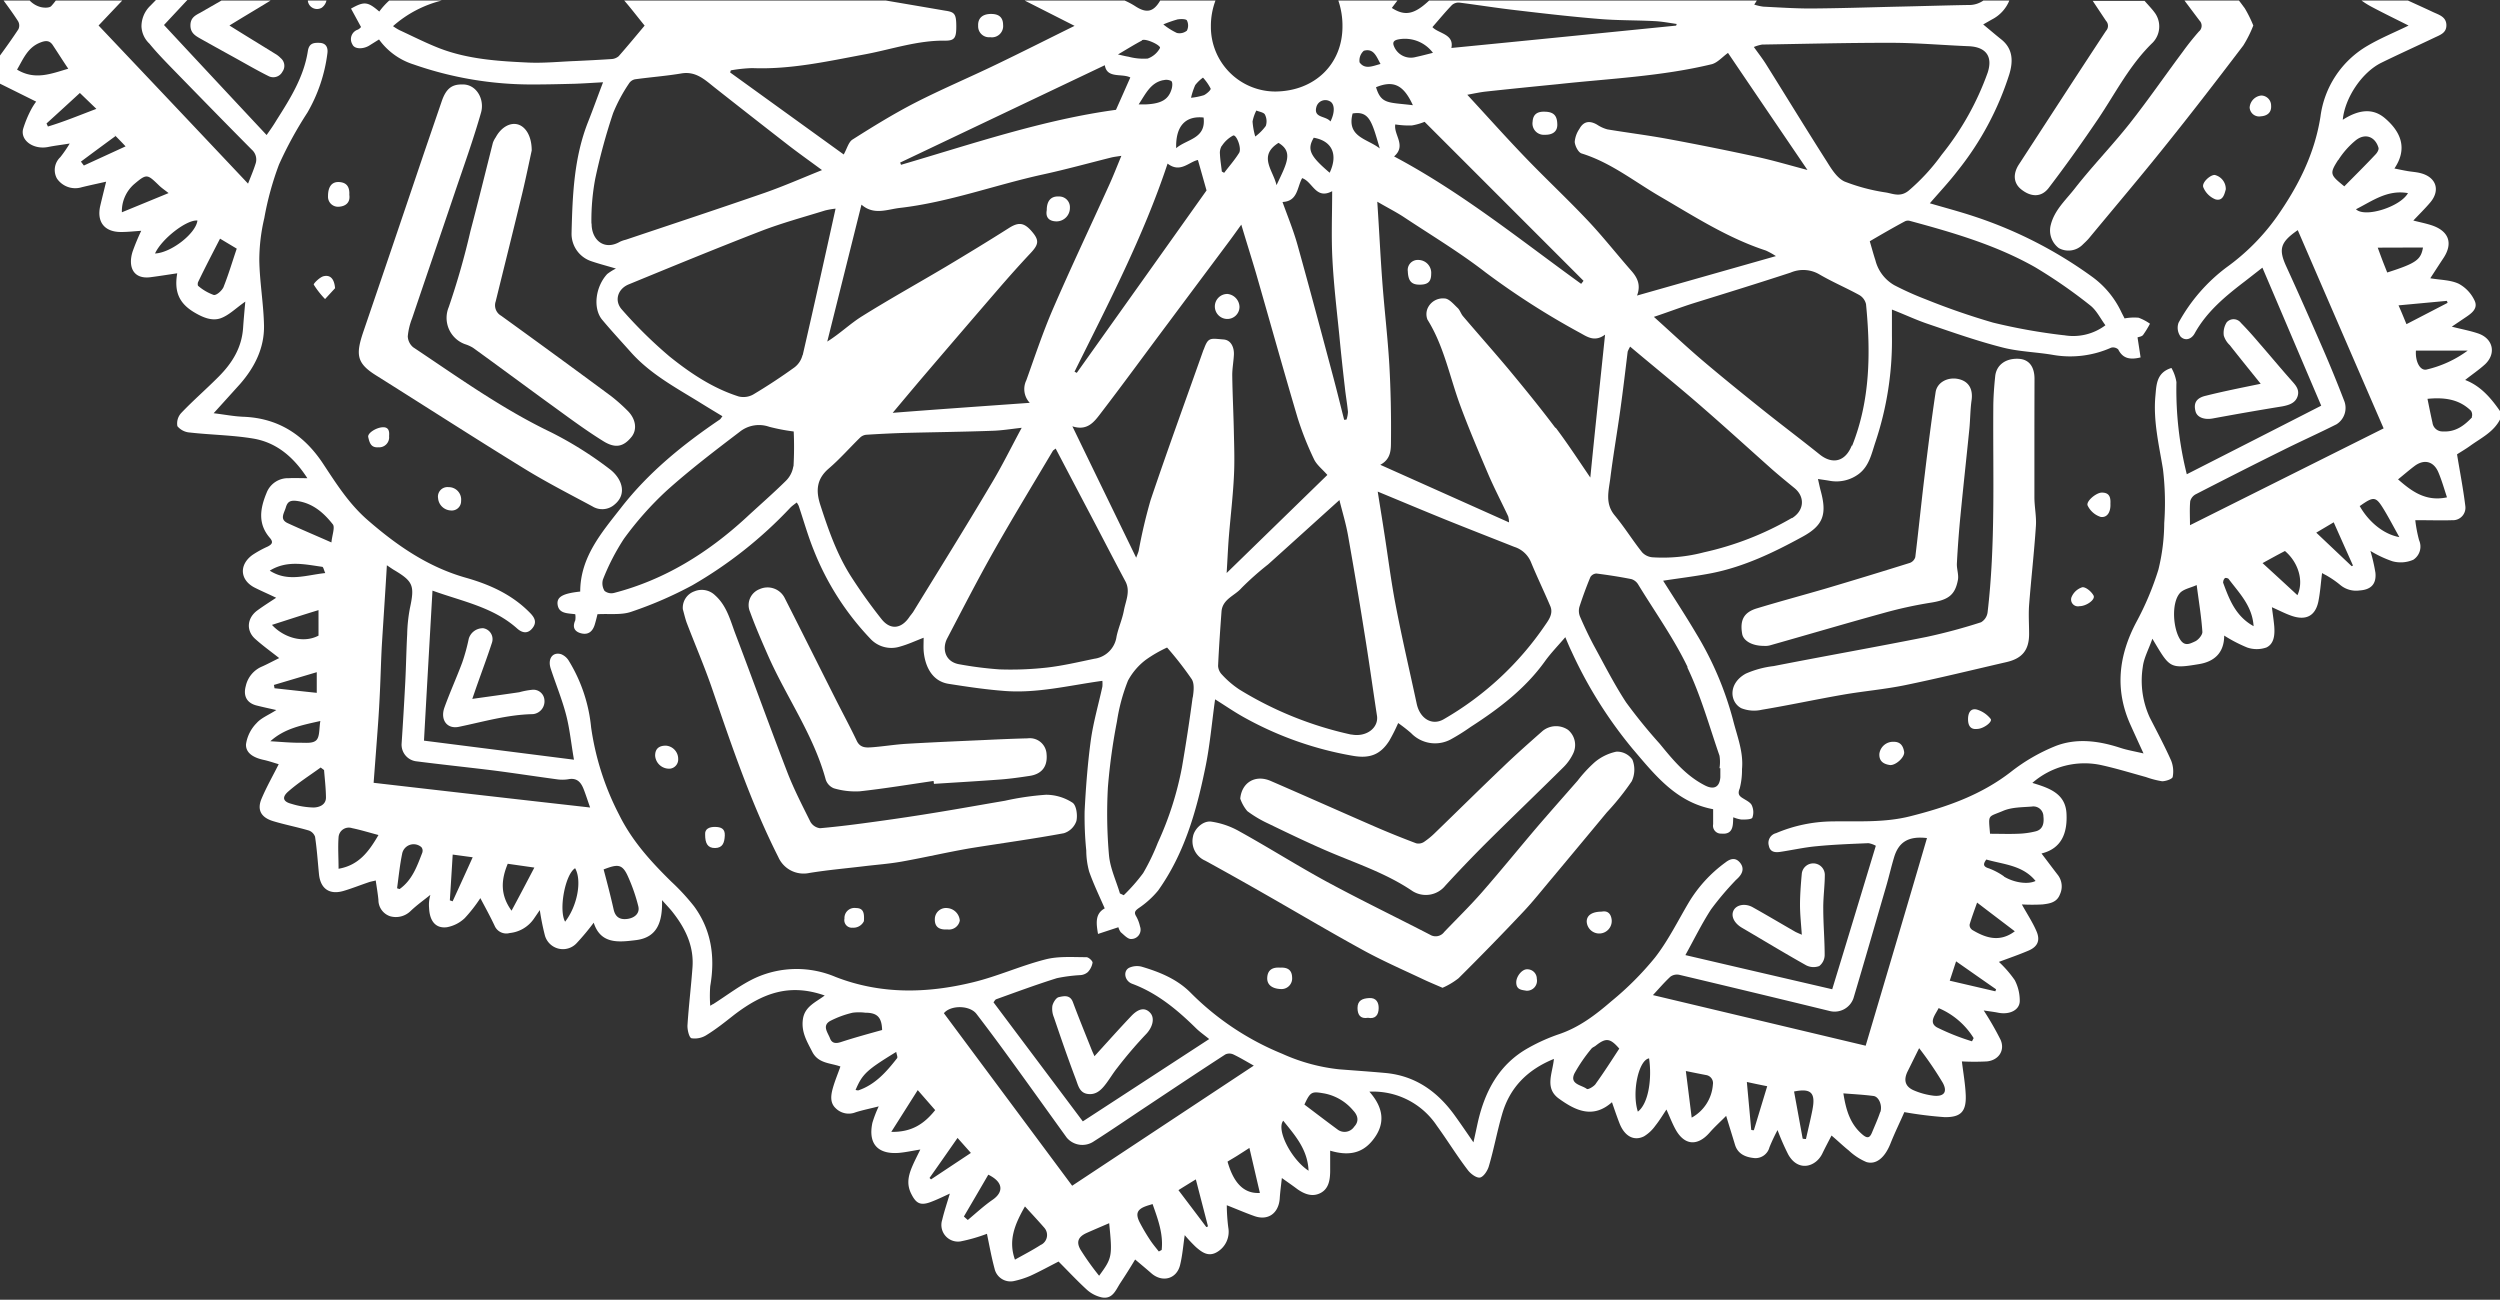
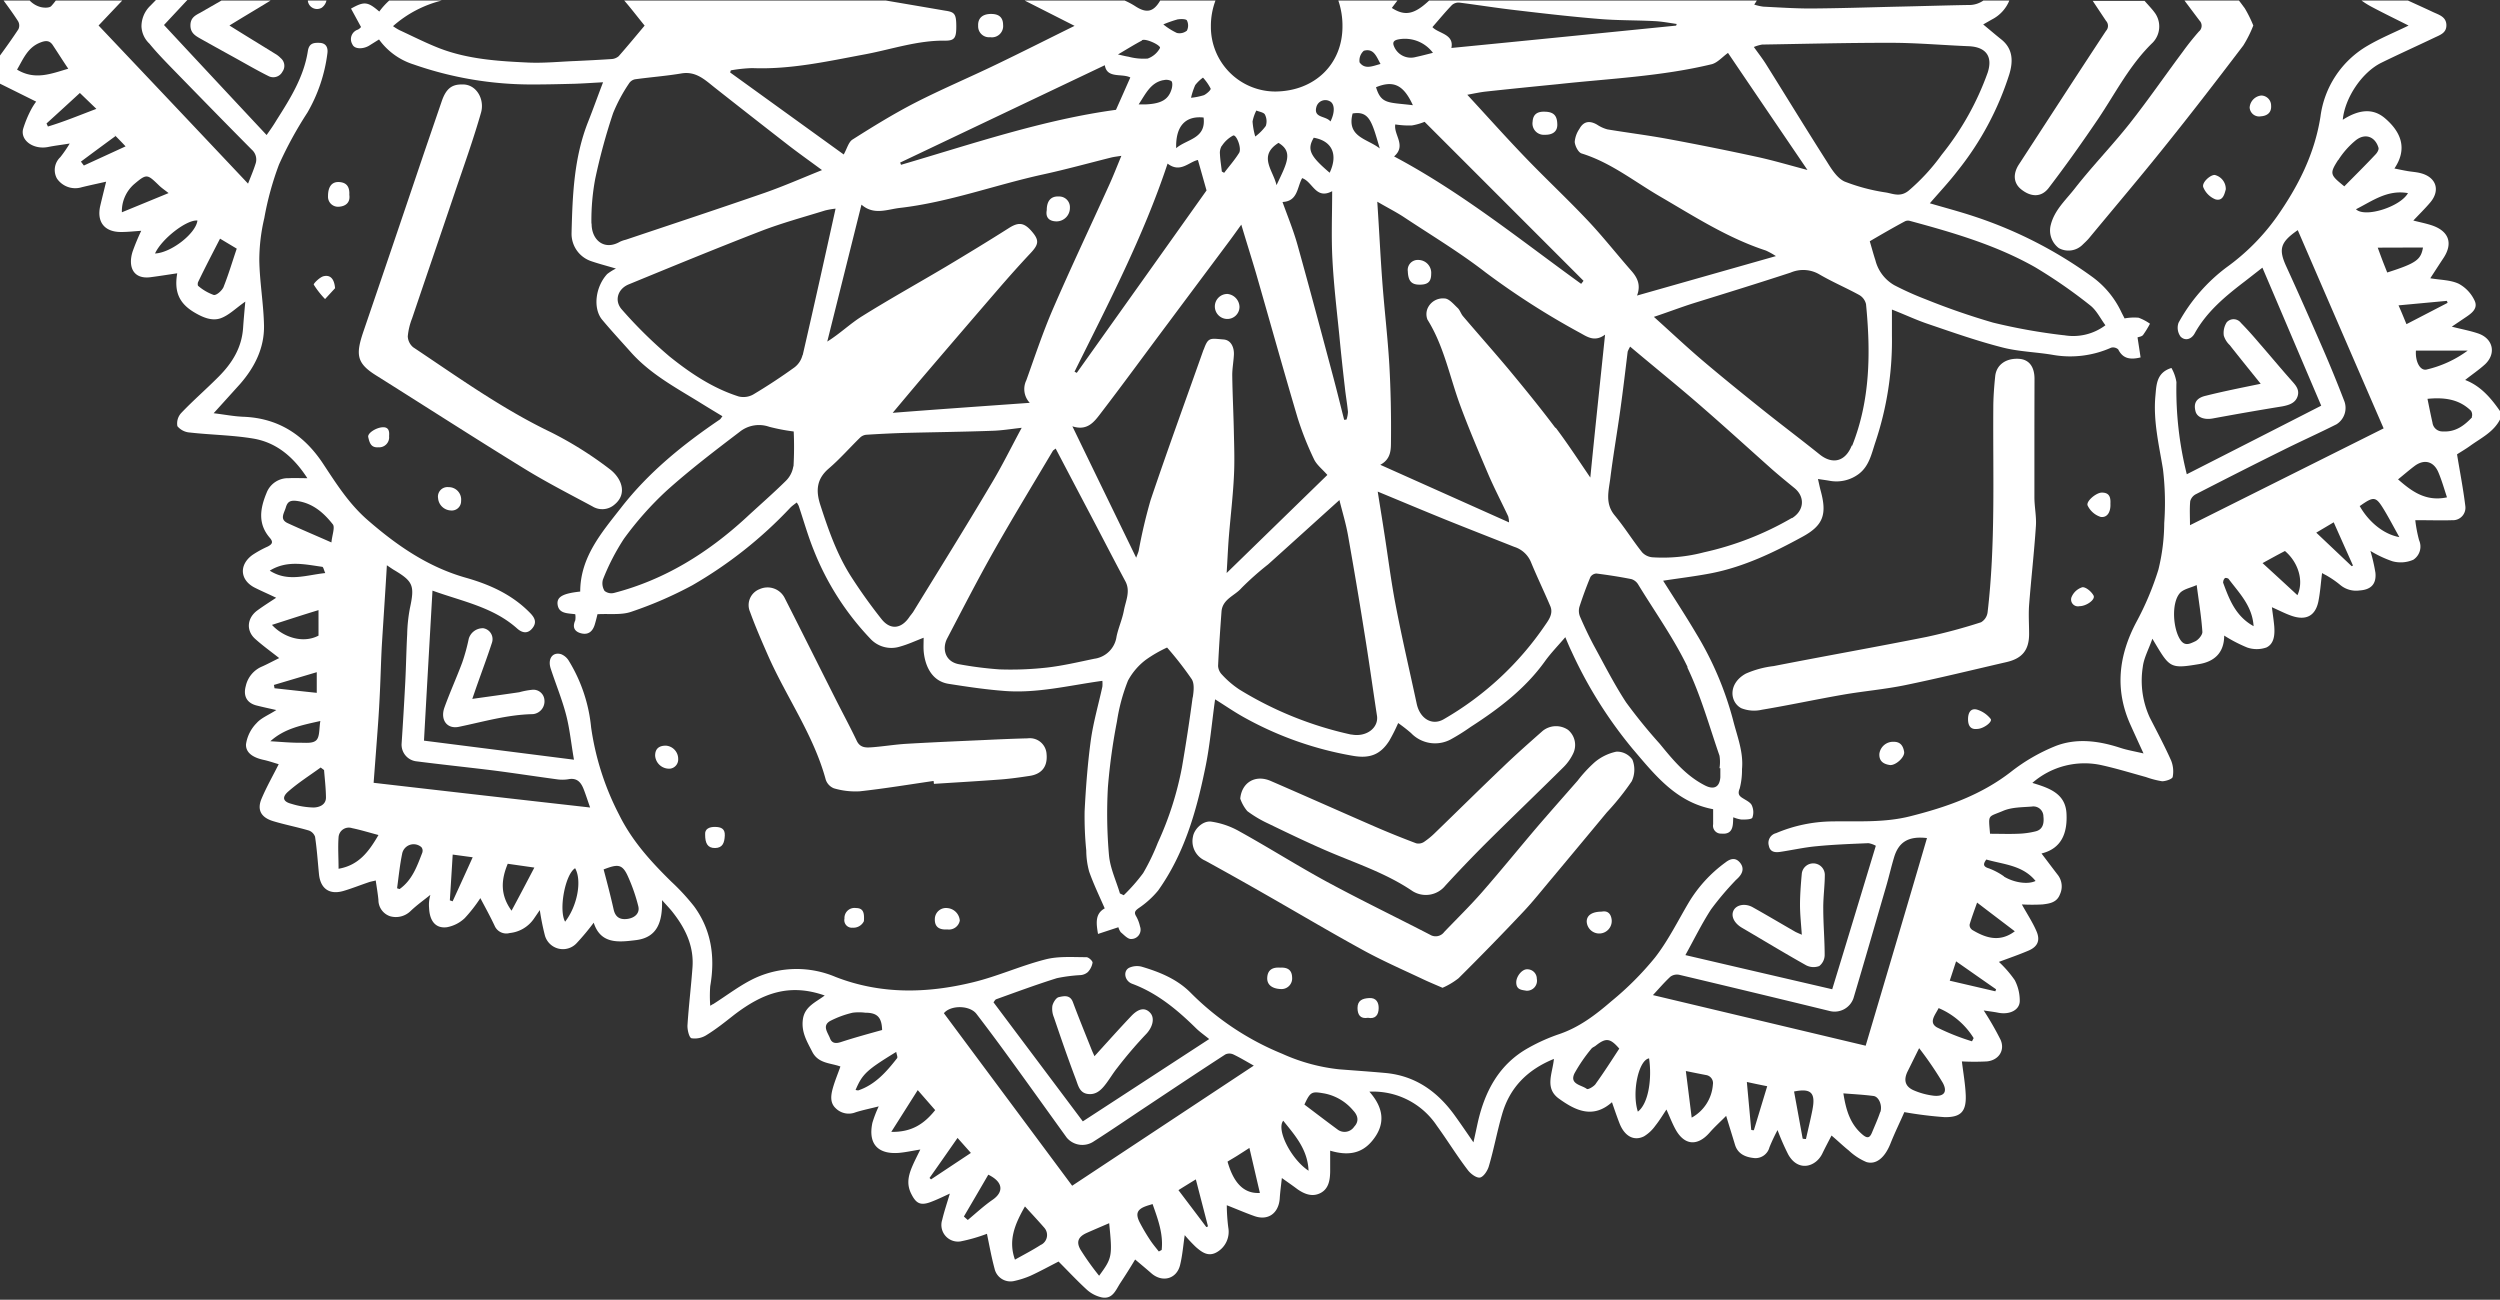
<svg xmlns="http://www.w3.org/2000/svg" data-name="Layer 1" fill="#000000" height="259.9" preserveAspectRatio="xMidYMid meet" version="1" viewBox="0.0 -0.1 499.9 259.9" width="499.9" zoomAndPan="magnify">
  <rect x="0.0" y="-0.1" width="499.9" height="259.9" fill="#333333" stroke="none" />
  <g id="change1_1">
    <path d="M492.93,75.88c1.33-1.06,2.74-2,4-3.15,2.29-2.19,1.56-5.19-1.48-6.18-1.6-.53-3.28-.84-5.19-1.33l2.46-1.66c1.25-.84,2.85-1.81,2.14-3.46a7.35,7.35,0,0,0-3.21-3.46c-1.66-.78-3.67-.75-5.69-1.1.85-1.3,1.72-2.66,2.61-4,2-3,1.11-5.44-2.33-6.59-1.16-.38-2.38-.62-3.67-.95,1.1-1.17,2.33-2.37,3.43-3.67,2-2.42,1.13-5-1.95-5.8-.85-.23-1.75-.27-2.62-.42s-1.62-.31-2.64-.52c2.69-4,1.3-7.34-1.93-10.08-2.38-2-5.15-1.74-8.4.34.42-4.39,3.84-9.52,7.77-11.43,3.51-1.72,7.06-3.32,10.58-5,1.13-.54,2.42-.94,2.37-2.54s-1.43-2-2.59-2.53c-1.69-.8-3.41-1.57-5.11-2.35h-9.28a16.81,16.81,0,0,0,2.17,1.34c2.35,1.25,4.75,2.41,7.25,3.67-2.85,1.39-5.7,2.55-8.31,4.1A19.25,19.25,0,0,0,464,23.22c-1.18,7.54-4.5,14-8.76,20.07a43.39,43.39,0,0,1-10,10.05,34.54,34.54,0,0,0-9.62,11.1,3,3,0,0,0,.41,2.77c.93.93,2.18.53,2.82-.65,2.43-4.39,6.19-7.47,10.08-10.44l3.46-2.7c3.93,9.2,7.8,18.32,11.76,27.6q-13.37,6.84-26.88,13.71a69.45,69.45,0,0,1-2.07-18.42,8.27,8.27,0,0,0-1-2.83c-3,.92-3,3.37-3.2,5.53-.47,5,.7,9.8,1.5,14.66a56.68,56.68,0,0,1,.26,10.83,39.72,39.72,0,0,1-1.17,9.32,58.42,58.42,0,0,1-4.45,10.55c-3.52,6.7-4.29,13.45-1.13,20.47.79,1.75,1.6,3.53,2.61,5.72-1.77-.42-3.25-.66-4.64-1.12-4.29-1.4-8.69-2-12.91-.38a36.56,36.56,0,0,0-8.85,5.09c-6.08,4.75-13,7.15-20.37,9-5.16,1.28-10.32.92-15.5,1a29.5,29.5,0,0,0-11.21,2.35,2,2,0,0,0-1.44,2.52c.24,1.25,1.22,1.37,2.21,1.23,2.46-.36,4.88-.92,7.35-1.14,3.44-.34,6.9-.46,10.36-.61a4.75,4.75,0,0,1,1.47.52c-2.88,9.5-5.75,19-8.72,28.69-9.75-2.26-19.48-4.52-29.36-6.83,1.76-3.18,3.27-6.27,5.13-9.14a59.06,59.06,0,0,1,4.76-5.65c.19-.22.44-.42.65-.64.92-.92,1.28-2,.34-3.1s-2-.67-2.86,0a27.24,27.24,0,0,0-7.34,8c-2.19,3.7-4.12,7.63-6.74,11a61.3,61.3,0,0,1-8.78,8.79c-3.07,2.65-6.31,5.13-10.27,6.5a36.29,36.29,0,0,0-6.27,2.79c-5.81,3.23-8.66,8.55-10.1,14.78-.28,1.26-.54,2.52-.9,4.11-1.38-2-2.58-3.77-3.84-5.51-3.43-4.7-7.84-7.82-13.79-8.36-3.07-.28-6.17-.49-9.24-.73a37.16,37.16,0,0,1-11.37-3.11,55.14,55.14,0,0,1-18.37-12.26c-2.69-2.69-6.17-4.1-9.76-5.16a3.8,3.8,0,0,0-2.44.21c-1.28.61-1,2.64.58,3.22,5,1.86,9,5.19,12.75,8.88.75.74,1.64,1.35,2.64,2.17-8.51,5.54-16.87,11-25.27,16.46-5.94-7.93-11.87-15.82-17.86-23.81.17-.19.31-.52.54-.61,4-1.44,8.06-2.94,12.15-4.22a31.82,31.82,0,0,1,4.74-.61,2.52,2.52,0,0,0,1.44-.61,3.62,3.62,0,0,0,.94-1.88c0-.36-.8-1.09-1.22-1.09-2.76,0-5.63-.23-8.23.45-4.9,1.25-9.58,3.39-14.48,4.57-9.21,2.24-18.42,2.45-27.48-1.08a19.94,19.94,0,0,0-15.92.16c-3,1.37-5.73,3.51-8.56,5.3-.11,0-.2.12-.56.31a25.72,25.72,0,0,1,0-3.94c1-5.75.27-11.16-3.23-15.94a43.29,43.29,0,0,0-4.55-4.93c-4.07-4-7.86-8.14-10.46-13.42a54.51,54.51,0,0,1-5.58-17.43,31.21,31.21,0,0,0-4.45-13.3,3.19,3.19,0,0,0-1.55-1.34c-1.72-.5-2.73.94-2.07,2.91,1,3.07,2.25,6.08,3.06,9.19.73,2.78,1,5.68,1.58,9L84.78,148c.57-10.24,1.13-20.06,1.7-30,5.91,2.15,12.11,3.27,16.93,7.58.87.78,2,1.19,3,0s.54-2.14-.4-3.1c-3.58-3.68-8.06-5.7-12.91-7.07-7.51-2.14-13.68-6.39-19.53-11.47-3.79-3.28-6.33-7.33-9-11.37-3.77-5.68-8.88-9.05-15.85-9.33-1.93-.07-3.84-.45-6-.71,1.88-2.07,3.62-4,5.3-5.86,2.92-3.35,4.87-7.23,4.77-11.73-.09-4.33-.87-8.64-.94-13a37,37,0,0,1,1-8.43,60.53,60.53,0,0,1,2.94-10.71,76.78,76.78,0,0,1,5.67-10.37,31.39,31.39,0,0,0,4-11.82c.15-1-.11-2.07-1.53-2.14-1.24-.05-2.14.07-2.38,1.69-.8,5.12-3.51,9.45-6.24,13.74-.59,1-1.22,1.9-2,3q-10.29-11-20.52-22l4.67-5H31.18l-1.1,1.13A5.71,5.71,0,0,0,28.29,5.2a5,5,0,0,0,1.58,3.42c1.36,1.67,2.86,3.22,4.35,4.76,5.37,5.51,10.72,11,16.14,16.46a2.62,2.62,0,0,1,.72,2.87c-.4,1.28-.94,2.52-1.48,3.91C39.59,26,29.67,15.52,19.71,5l4.74-5H11.16a13.61,13.61,0,0,1-.89,1.09c-.36.44-1.58.4-2.29.18A4.71,4.71,0,0,1,5.93,0H.71c1,1.36,2,2.73,2.89,4.12a1.72,1.72,0,0,1,.08,1.63C2.5,7.54,1.25,9.3,0,11v5.63l7.23,3.59a12.42,12.42,0,0,0-.94,1.46,22.08,22.08,0,0,0-1.68,4.05c-.54,2.33,2.19,4.16,5.07,3.55,1.32-.26,2.68-.42,4.26-.68a25.88,25.88,0,0,1-1.88,2.73,3.52,3.52,0,0,0-.68,4.26,4.43,4.43,0,0,0,5,1.74c1.64-.4,3.29-.75,4.84-1.1-.4,1.65-.8,3.23-1.17,4.81-.75,3.25.85,5.27,4.19,5.25,1.32,0,2.64-.15,4-.24a43.47,43.47,0,0,0-1.73,4.17c-.94,3,.1,5.56,3.59,5.11,1.79-.23,3.57-.52,5.34-.78-.68,3.86.54,6.06,3.3,7.75,1.67,1,3.58,1.89,5.41,1.23,1.66-.61,3-2,4.9-3.32-.16,1.79-.32,3.51-.44,5.23-.26,4-2.2,7.08-4.88,9.77-2.45,2.47-5.09,4.75-7.49,7.27a3.08,3.08,0,0,0-.77,2.64A3.54,3.54,0,0,0,38,86.39c4.18.47,8.44.51,12.6,1.2,4.69.78,8.11,3.69,10.86,7.93-1.44,0-2.57-.06-3.7,0a4.57,4.57,0,0,0-4.45,2.92c-1.29,3.11-1.81,6.17.64,9,.75.87.47,1.28-.4,1.74a21,21,0,0,0-3.09,1.7c-2.73,2-2.47,5.06.52,6.55,1.35.68,2.74,1.27,4.24,2-1.37.9-2.57,1.66-3.72,2.5-2.07,1.48-2.35,4-.52,5.68,1.51,1.37,3.18,2.56,4.85,3.88-1.24.6-2.33,1.2-3.46,1.7a5.53,5.53,0,0,0-3.23,3.91c-.54,2,.24,3.41,2.24,3.89,1.2.3,2.4.56,3.87.89-1.54,1-3,1.55-3.94,2.61a7.56,7.56,0,0,0-2.12,4.24c-.07,1.89,1.74,2.73,3.54,3.12,1.06.23,2.09.6,3,.86-1.2,2.38-2.45,4.58-3.43,6.9s0,3.78,2.3,4.48,4.79,1.18,7.16,1.88A2.06,2.06,0,0,1,63,167.22c.37,2.47.54,5,.78,7.44.28,2.94,2.09,4.22,4.91,3.39,1.7-.5,3.33-1.16,5-1.72.47-.17,1-.24,1.44-.37.21,1.43.42,2.65.54,3.88A3.42,3.42,0,0,0,78,183.11a4.2,4.2,0,0,0,4.12-1.06c1.23-1.17,2.62-2.16,3.94-3.22a7.08,7.08,0,0,0-.26,2.63c.11,2.62,1.32,4.13,3.55,3.85a7,7,0,0,0,3.58-1.82,29.52,29.52,0,0,0,3.12-4c1,1.89,2,3.7,2.87,5.56a2.54,2.54,0,0,0,3,1.42,6.68,6.68,0,0,0,4.78-2.78l1.24-1.81a49.13,49.13,0,0,0,1,5,3.74,3.74,0,0,0,6.38,1.6,48.62,48.62,0,0,0,3.4-4.08c1.38,4.34,5,3.91,8.42,3.49,4.36-.52,5.35-3.74,5.24-8,1,1.13,1.66,1.79,2.21,2.52,2.5,3.2,4.19,6.73,3.88,10.92-.28,3.85-.75,7.68-1,11.54-.06.9.33,2.53.81,2.64a4.38,4.38,0,0,0,3.06-.68c1.91-1.18,3.67-2.59,5.46-4,5.8-4.43,11.12-6.32,18.11-3.87-1.72,1.32-4,2.17-4.36,4.74s.81,4.44,1.87,6.52c1.22,2.38,3.65,2.21,5.63,2.94-.55,1.56-1.13,2.94-1.52,4.34s-.6,2.91.57,4a3.69,3.69,0,0,0,4,.81c1.46-.46,3-.76,4.61-1.18a23.2,23.2,0,0,0-1.27,3.3c-.91,4.37,1.28,6.31,5.3,6,1.37-.12,2.74-.43,4.29-.67-.54,1.09-1,2-1.41,2.9-.85,1.91-1.49,3.77-.43,5.91.92,1.86,1.75,2.45,3.74,1.75,1.39-.5,2.71-1.16,4-1.75-.52,1.77-1.11,3.49-1.53,5.26a3.32,3.32,0,0,0,3.67,4.3,33,33,0,0,0,5.28-1.52c.48,2.31.9,4.68,1.53,7a3.26,3.26,0,0,0,3.82,2.46,18,18,0,0,0,3.36-1.07c1.89-.87,3.73-1.88,5.61-2.84,1.93,1.93,3.74,3.88,5.68,5.65a6.6,6.6,0,0,0,2.92,1.51c2.23.46,2.85-1.51,3.77-2.9s2-3.09,2.94-4.67c1.27,1.07,2.28,1.91,3.25,2.76,2.15,1.88,5,1.18,5.72-1.58.5-2,.64-4,.95-6.05a30.39,30.39,0,0,0,2.23,2.38c1.16,1,2.43,2,4.13,1.06a4.7,4.7,0,0,0,2.35-4.95,36.69,36.69,0,0,1-.3-4.47c2.09.82,3.81,1.57,5.58,2.19,2.68.92,4.75-.57,5-3.46.08-1.32.26-2.62.43-4.17,1.2.85,2.17,1.52,3.11,2.23,1.43,1,3,1.61,4.63.76s1.89-2.59,1.92-4.29c0-1.34,0-2.66,0-4.17,3.38,1,6.14.69,8.31-1.86,2.8-3.29,2.5-6.59-.47-9.94a15.31,15.31,0,0,1,13.49,6.81c2.12,2.92,4,6,6.19,8.86.55.75,1.75,1.64,2.45,1.5s1.53-1.39,1.77-2.3c1-3.38,1.63-6.86,2.61-10.25,1.52-5.42,5.07-9,10.39-11.17-.26,2.9-1.95,5.89,1.08,8,3.3,2.37,6.76,4,10.53.66.55,1.6,1,2.92,1.51,4.23,1,2.55,2.87,3.61,4.9,2.59A7.71,7.71,0,0,0,331,225c.8-1,1.48-2.12,2.22-3.24.65,1.43,1.13,2.7,1.78,3.9,1.77,3.28,4.41,3.52,6.86.71,1-1.15,2.14-2.16,3.3-3.34.66,2.16,1.22,3.95,1.76,5.74.59,2,2.31,2.57,4,2.71a2.89,2.89,0,0,0,2.9-2.17,35.11,35.11,0,0,1,1.62-3.44,46.87,46.87,0,0,0,2.15,4.91c2,3.53,5.51,2.45,6.8-.21.57-1.19,1.21-2.38,1.84-3.61,1.2,1,2.29,2.07,3.46,3a11.83,11.83,0,0,0,3.51,2.3c2,.6,3.7-.94,4.78-3.6.9-2.28,2-4.49,2.81-6.38a78,78,0,0,0,8,1c3.31.07,4.4-1.13,4.28-4.38-.09-2.22-.49-4.43-.77-6.76a48.94,48.94,0,0,0,5,0c2.35-.23,3.67-2.21,2.73-4.33a59.48,59.48,0,0,0-3.37-5.86c1,.16,2,.27,2.94.46,2.24.43,4.25-.53,4.27-2.35a8.85,8.85,0,0,0-1-4.17,22.38,22.38,0,0,0-3.17-3.65c2-.75,4-1.43,6-2.29,1.74-.77,2.29-2,1.54-3.78s-1.87-3.47-2.95-5.42a37.62,37.62,0,0,0,4.12,0c1.39-.16,2.88-.37,3.49-2a3.76,3.76,0,0,0-.5-4c-1-1.3-2-2.64-3.18-4.19,4.1-1,5.18-4.21,5-7.91-.17-4.1-3.48-5.18-6.83-6.2a15.86,15.86,0,0,1,14-3.51c2.94.66,5.81,1.54,8.71,2.34a18.08,18.08,0,0,0,3.23.84c.71,0,2-.42,2.12-.85a5.85,5.85,0,0,0-.31-3.29c-1.3-2.92-2.8-5.73-4.26-8.58a17.6,17.6,0,0,1-1.41-10.12c.21-1.82,1.19-3.56,1.92-5.66,3.47,5.8,3.35,6.08,9.36,5.07,3-.5,5-2.24,5-5.7a29.2,29.2,0,0,0,4.58,2.38,5.86,5.86,0,0,0,3.86,0c1.58-.75,1.69-2.58,1.57-4.23-.11-1.23-.3-2.43-.47-3.82,1.49.66,2.69,1.29,3.94,1.72,2.9,1,4.73,0,5.34-2.81.38-1.86.5-3.79.75-5.74.48.28.86.45,1.19.66a18.88,18.88,0,0,1,2.47,1.74,4.93,4.93,0,0,0,3.81,1.08c2.29-.14,3.42-1.26,3.2-3.55a36.63,36.63,0,0,0-1-4.36,21.83,21.83,0,0,0,4.4,2.07,6.29,6.29,0,0,0,4.17-.3,3.14,3.14,0,0,0,1.16-3.91,27.56,27.56,0,0,1-.76-4c.45,0,.75,0,1,0,2.12,0,4.24.07,6.36,0a2.5,2.5,0,0,0,2.64-2.88c-.41-3.36-1.06-6.69-1.65-10.29.63-.42,1.65-1,2.61-1.69,2.15-1.56,4.69-2.74,6-5.31V82.13C497.91,79.21,495.85,77,492.93,75.88ZM3.41,13.82C4.68,11.64,5.54,9.37,8.1,8.39,9.26,7.94,10,8,10.65,9.07c1,1.5,1.93,3,3,4.57C10.25,14.63,7,16,3.41,13.82ZM9.58,25.2c-.09-.21-.18-.4-.28-.61,2.21-2,4.39-4,6.67-6.1l3.3,3.18C15.9,22.94,12.79,24.24,9.58,25.2ZM16.77,33l-.59-.78q3.46-2.58,6.92-5.11c-.25-.28-.51-.56-.77-.82.26.26.52.52.78.8,0,0,0,0,0,0,.62.64,1.28,1.3,2,2.08Zm7.6,9.35a7.2,7.2,0,0,1,2.48-5.65c2.52-2.12,2.59-2,5,.33.51.49,1.11.89,1.86,1.48ZM31,50.59c1.3-2.9,6.32-6.81,8.48-6.59C39.16,46.61,34.2,50.45,31,50.59Zm13.74,6.62c-.29.75-1.42,1.78-2,1.67a9.9,9.9,0,0,1-3.11-1.81c-.12-.08-.12-.59,0-.81C41,53.41,42.47,50.59,44,47.62l3.34,2C46.47,52.16,45.72,54.73,44.73,57.21Zm9.2,56.8c3.46-2.14,7-1.25,10.49-.77.23,0,.35.72.61,1.25C61.19,114.89,57.58,116.35,53.93,114Zm.45,10.84c3.13-1,6.15-2,9.3-2.95V127C60.48,128.68,56.55,127.23,54.38,124.85Zm.49,12.67c0-.21-.07-.43-.11-.66l8.57-2.55v4.13C60.36,138.13,57.61,137.82,54.87,137.52Zm-.82,10.6c2.81-2.53,6.12-3.18,10-4.05-.27,1.5-.09,3.1-.8,3.83s-2.26.5-3.45.52C58,148.42,56.12,148.24,54.05,148.12Zm8.65,13.25a16.11,16.11,0,0,1-4.48-.75c-1.63-.42-1.91-1.3-.59-2.45,2-1.76,4.31-3.22,6.48-4.8l.68.51c.14,1.8.36,3.63.38,5.44C65.21,160.86,63.8,161.35,62.7,161.37Zm3.57-53c-3.24-1.43-6-2.59-8.71-3.84-1.74-.78-.75-2-.42-3.15s.89-1.47,2.16-1.32c3.21.42,5.42,2.37,7.26,4.71C67,105.39,66.42,106.86,66.27,108.36Zm1.42,65.26c0-2.23-.15-4.29,0-6.31a2.05,2.05,0,0,1,2.68-1.83c1.7.35,3.39.87,5.3,1.38C73.77,170.16,71.76,172.92,67.69,173.62Zm16.77-3.3c-1.06,2.72-2,5.52-4.57,7.35l-.5-.16c.31-2.28.54-4.57,1-6.83a2.34,2.34,0,0,1,3.86-1.39A1.11,1.11,0,0,1,84.46,170.32Zm6.05,9.8c-.19-.07-.38-.14-.57-.19.19-3,.38-6,.57-9.16l4,.54C93.14,174.38,91.83,177.25,90.51,180.12ZM102.29,182c-2.24-3.08-2.15-6.05-.76-9.38l5.32.76C105.27,176.4,103.84,179.13,102.29,182ZM113,184.2c-1.32-2.34,0-9.47,2-10.69C116.41,176,115.43,181.09,113,184.2ZM74.71,156.43c.3-4,.61-7.94.89-11.85.16-2.21.28-4.4.38-6.61.14-3,.21-6.1.38-9.14.32-5.19.68-10.39,1-15.9.64.43,1,.68,1.3.87,4,2.36,4.29,3.18,3.29,7.8a31.54,31.54,0,0,0-.53,5.13c-.17,3.16-.22,6.34-.38,9.51q-.32,6.15-.73,12.3a3.35,3.35,0,0,0,3,3.6c5.16.66,10.34,1.2,15.52,1.84,4.15.54,8.3,1.18,12.46,1.74a7.59,7.59,0,0,0,2.33,0c1.82-.36,2.6.68,3.14,2.12.39,1,.73,2.09,1.24,3.53C103.58,159.75,89.36,158.12,74.71,156.43Zm50.87,27.2c-1.53.24-2.52-.26-2.88-1.88-.59-2.64-1.27-5.25-2-8,2.8-1.06,3.74-1.2,4.92,1.53a34.73,34.73,0,0,1,2,5.77C128,182.45,127,183.39,125.58,183.63Zm42.72,24.59c-1,.35-1.91.43-2.33-.69s-1.63-2.51,0-3.46a19.22,19.22,0,0,1,4.53-1.67,10,10,0,0,1,2.51,0c2.41,0,3.3.91,3.38,3.46C173.58,206.64,170.92,207.37,168.3,208.22Zm3.3,9.72a3.39,3.39,0,0,1-.52-.09c1.37-3.22,2.24-4,8.13-7.61.07.47.33,1,.18,1.25C177.27,214.2,175,216.81,171.6,217.94Zm6.62,8.29c1.86-2.92,3.5-5.53,5.29-8.35l3.49,4C184.81,224.61,182.33,226.31,178.22,226.23Zm7.95,9.5a4.11,4.11,0,0,1-.3-.29c1.83-2.59,3.65-5.2,5.6-8l2.67,3Zm12.35,4.05c-1.77,1.22-3.35,2.69-5,4.07-.26-.23-.52-.45-.78-.7,1.63-2.78,3.27-5.58,4.88-8.36C200.78,236.34,200.59,238.34,198.52,239.78Zm9.67,9c-1.67,1.08-3.46,2-5.24,3-1.39-3.89,0-7.13,2-10.64,1.34,1.46,2.64,2.85,3.9,4.3A2.19,2.19,0,0,1,208.19,248.8ZM219.78,255a53.93,53.93,0,0,1-3.72-5.21c-.92-1.6-.42-2.61,1.25-3.36,1.44-.64,2.88-1.25,4.48-1.94C222.45,251.11,222.4,251.43,219.78,255Zm12.51-5.16-.57.31c-.56-.71-1.15-1.41-1.65-2.15a38.28,38.28,0,0,1-2.16-3.64c-.92-1.8-.52-2.67,1.36-3.32.33-.12.67-.2,1.2-.38C231.51,243.62,232.64,246.58,232.29,249.81Zm8.93-4.57c-1.82-2.43-3.66-4.85-5.58-7.39,1.13-.71,2.26-1.41,3.48-2.15.82,3.18,1.63,6.29,2.43,9.4ZM214.39,237l-25.65-34.5c1.35-1.64,5.14-1.62,6.5.12q3.12,4.07,6.15,8.24c4,5.49,7.93,11,11.91,16.52a4.08,4.08,0,0,0,5.45.73c3.63-2.31,7.18-4.76,10.78-7.14,5.14-3.42,10.3-6.86,15.5-10.23a1.9,1.9,0,0,1,1.58,0c1.39.66,2.69,1.46,4.1,2.24Zm31.06-4.82c.67-.42,1.39-.82,2.06-1.25s1.4-.89,2.32-1.49c.71,3,1.39,6,2.1,9C248.78,238.63,246.68,236.53,245.45,232.15ZM256.6,224c2.33,2.92,4.87,5.69,5.06,10C258.15,231.7,255.16,225.74,256.6,224Zm14.13,1.27a2.31,2.31,0,0,1-3.32.45c-2.19-1.61-4.34-3.26-6.58-4.95,1.23-2.66,1.49-2.66,4.06-2.21a10,10,0,0,1,5.69,3.39C271.58,223,271.79,224.17,270.73,225.25Zm48.35-8.64c-.38.54-1.56,1.22-1.79,1-1.08-.8-3.51-.92-2.45-3.11a31.75,31.75,0,0,1,3.36-4.9c.2-.28.59-.39.86-.61,2.06-1.64,2.89-1.55,4.73.57C322.25,211.94,320.73,214.32,319.08,216.61Zm8.43,5.57c-1.25-3.86.14-10.33,2.24-10.67C330.36,215.68,329.61,220.59,327.51,222.18Zm10.76,1.2c-.4-3.2-.77-6.21-1.17-9.34,1.45.3,2.75.56,4,.8a1.63,1.63,0,0,1,1.41,1.9A8.21,8.21,0,0,1,338.27,223.38Zm12.44,2.5c-.17,0-.36,0-.54-.09-.27-3.11-.57-6.22-.87-9.56,1.45.32,2.7.58,4.07.85C352.45,220.14,351.58,223,350.71,225.88Zm11.72-4.16c-.39,2-.87,3.95-1.31,5.91-.22,0-.43,0-.66-.07-.57-3.14-1.14-6.27-1.72-9.42C362.11,217.47,363.07,218.4,362.43,221.72Zm13.53.54c-.46,1.38-1.07,2.71-1.63,4.07-.45,1.09-.92,1.27-1.93.4-2.47-2.1-3.28-4.92-3.8-8.22,2,.16,4,.26,6,.52C375.7,219.17,376.43,220.94,376,222.26ZM373.06,209l-42.54-10.12c1.21-1.3,2.29-2.57,3.49-3.68a2.24,2.24,0,0,1,1.81-.37q15,3.56,30,7.22a4,4,0,0,0,4.8-2.54c2.22-7.44,4.36-14.9,6.53-22.35.56-1.91,1-3.86,1.58-5.79.91-3.09,2.87-4.33,6.59-3.89C381.27,181.33,377.18,195.1,373.06,209Zm13.61,10a14.32,14.32,0,0,1-4.05-1.1c-1.7-.76-2-2.07-1.18-3.75.68-1.36,1.35-2.73,2.31-4.66a70,70,0,0,1,4.74,6.95C389.47,218.27,388.7,219.2,386.67,219Zm7.65-10.88a45.79,45.79,0,0,1-7-2.78c-1.72-1-.37-2.47.33-3.86a15.15,15.15,0,0,1,7,6Zm4.67-10L389.87,196c.45-1.35.83-2.53,1.27-3.87,2.76,1.93,5.38,3.77,8,5.59C399.1,197.88,399,198,399,198.16Zm-4.73-12.38a1.09,1.09,0,0,1-.41-1c.41-1.39.92-2.74,1.49-4.36,2.73,2.09,5.11,3.89,7.54,5.74C399.69,188.53,396.75,187.28,394.26,185.78Zm6.44-10.61a13.28,13.28,0,0,0-3-1.59c-1.34-.4-1.06-1-.52-1.77,3.51,1,7.32,1.15,9.85,4.29C405.46,176.82,402.69,176.38,400.7,175.17Zm7.9-12c.14,1.23,0,2.6-1.53,3a16.62,16.62,0,0,1-3.65.49c-1.79.07-3.58,0-5.49,0-.33-4-.52-3.25,2.63-4.59,1.72-.73,3.78-.7,5.71-.85A2,2,0,0,1,408.6,163.16ZM493.45,70a22.41,22.41,0,0,1-8.14,3.77c-1.33.4-2.38-1.49-2.22-3.77Zm-4.17-9.94c.05.14.1.26.14.4l-8.22,4.26c-.54-1.29-1-2.45-1.59-3.76ZM484.5,49.39c-.42,2.47-1.38,3.15-7.15,5-.36-.92-.69-1.72-1-2.54s-.56-1.51-.9-2.43Zm-3-10.88c-1.5,2.73-8.61,5-10.4,3.23C474.35,40.11,477.34,37.8,481.46,38.51Zm-13.94-6.6A16.68,16.68,0,0,1,471,28c1.89-1.55,3.92-.82,4.6,1.44.12.37-.26,1-.57,1.32-2,2.14-4.12,4.23-6.26,6.4C465.92,34.86,465.78,34.64,467.52,31.91Zm-28.76,96.31c-.79.32-1.85,1-2.77-.31-1.51-2.17-1.89-7.35-.17-9.38.71-.84,2.12-1.06,3.39-1.64.43,3.32.94,6.35,1.14,9.39C440.39,126.92,439.47,128,438.76,128.22Zm5.75-11.87a1.12,1.12,0,0,1,.35-.85c.08-.1.6,0,.73.16,2.12,2.83,4.74,5.39,5,9.45C447,123.1,445.76,119.73,444.51,116.35Zm14.87,2.59c-2.34-2.17-4.57-4.22-7-6.44,1.63-.89,3-1.66,4.48-2.42C459.59,112.36,460.72,116.11,459.38,118.94Zm10.83-5.82-7.09-6.71,3.49-2.07c1.33,3,2.58,5.79,3.85,8.64Zm-32.34-8.2c0-1.76-.1-3.3.05-4.82a2.23,2.23,0,0,1,1.15-1.39c5.68-2.92,11.38-5.82,17.1-8.65,3.65-1.83,7.37-3.49,11-5.32a3.87,3.87,0,0,0,1.48-4.83c-1.33-3.46-2.73-6.88-4.21-10.29-2.38-5.46-4.78-10.91-7.26-16.32-1.64-3.54-1.31-4.93,2.24-7.38,5.71,13.2,11.42,26.38,17.17,39.64Zm34-3.86c2.83-2,3.18-1.91,4.86.87,1,1.67,1.92,3.42,3,5.37C476.62,106.74,473.62,104.24,471.83,101.06Zm7.65-5.34c1.14-.92,2.2-1.85,3.33-2.69,1.9-1.37,3.77-.87,4.69,1.32.68,1.6,1.15,3.27,1.72,5C485.05,100.26,482.2,98.12,479.48,95.72Zm14.77-12.39c-1.58,1.67-3.32,3-5.86,2.84a2,2,0,0,1-2.07-1.74c-.35-1.55-.66-3.1-1-4.78,3.26-.31,6.25,0,8.69,2.38A1.49,1.49,0,0,1,494.25,83.33ZM64.34,1.44A2.42,2.42,0,0,0,65.28,0H61.56a.38.38,0,0,0,0,.1A1.85,1.85,0,0,0,64.34,1.44Z" fill="#ffffff" />
  </g>
  <g id="change1_2">
    <path d="M429.91,64.63a10.21,10.21,0,0,0-2.28-1.2,10.58,10.58,0,0,0-2.8.14c-.2-.4-.48-.92-.73-1.44a18.34,18.34,0,0,0-5.75-6.88A85.77,85.77,0,0,0,394.8,43.19c-3-1-6.1-1.81-8.91-2.64,1.89-2.19,3.84-4.26,5.56-6.5a59.8,59.8,0,0,0,10.32-19.26c.77-2.52.82-5.08-1.58-7-1.18-.94-2.33-1.93-3.63-3l1.75-1A7.37,7.37,0,0,0,401.79,0h-5.18a5,5,0,0,1-3.08.9c-5,.09-9.94.25-14.91.35-5.51.14-11,.31-16.54.35-3.16,0-6.33-.21-9.49-.37a10,10,0,0,1-1.81-.41L351.3,0H285.78c-3,2.82-4.86,3.16-7.47,1.49.37-.5.75-1,1.13-1.49h-6.31a.38.38,0,0,1-.1,0,.13.13,0,0,1-.09,0h-5.33a15.67,15.67,0,0,1,.83,5.2c0,7.52-5.54,12.91-13.37,13a12.91,12.91,0,0,1-12.94-13A14.41,14.41,0,0,1,243.05,0H232c-1.37,2.35-2.78,2.61-5.07,1.09A15.69,15.69,0,0,0,224.87,0h-20l10,5.07c-5.37,2.65-10.51,5.25-15.69,7.74-5.37,2.59-10.88,4.92-16.18,7.63-4.29,2.21-8.43,4.76-12.51,7.35-.82.5-1.12,1.84-1.78,3L146,14.39c.05-.14.08-.28.14-.42a28.25,28.25,0,0,1,4.29-.45c7.68.31,15.08-1.37,22.56-2.76,5.32-1,10.51-2.82,16.06-2.73,1.87,0,2.19-.61,2.17-3s-.38-2.73-2.24-3Q183,1,177.09,0H124.8l.1.1c1.29,1.48,2.47,3.05,4,4.92-1.68,2-3.4,4.09-5.19,6.12a2.41,2.41,0,0,1-1.46.57c-2.38.16-4.76.28-7.14.39-3.17.12-6.33.45-9.49.31-6-.28-12.07-.66-17.78-2.87-2.71-1.06-5.34-2.4-8-3.63a10.67,10.67,0,0,1-1.25-.78A23,23,0,0,1,88.37,0H77.84a14.5,14.5,0,0,0-2,2.21c-2.33-2-3-2.07-5.65-.59l2,3.68a1.94,1.94,0,0,1-.62.52,2,2,0,0,0-1.11,2.94c.4,1,2.12,1,3.33.28l2-1.25a13.52,13.52,0,0,0,6.93,5,71.38,71.38,0,0,0,23.88,4c2.76,0,5.53-.07,8.29-.14,1.81-.06,3.63-.19,5.7-.3-1.11,2.89-2,5.41-3,7.93-2.83,7.16-3.11,14.66-3.3,22.22a5.77,5.77,0,0,0,4,5.65c1.37.47,2.78.84,4.87,1.45a10.9,10.9,0,0,0-1.74,1.09c-2.38,2.57-2.89,6.9-1,9.16s3.86,4.38,5.81,6.57c3.75,4.17,8.6,6.83,13.31,9.71,1.61,1,3.25,2,4.92,3-.3.39-.39.58-.53.66-7.38,5-14.21,10.53-19.72,17.61-3.91,5-8.17,9.9-8.19,16.79-3.33.36-4.69,1-4.53,2.53.21,1.93,2,1.79,3.54,2a3.87,3.87,0,0,1,0,1.23c-.61,1.34-.18,2.23,1.14,2.58,1.51.4,2.38-.42,2.78-1.81.21-.71.39-1.43.52-2,2.46-.14,4.82.21,6.82-.51a78.43,78.43,0,0,0,12.15-5.28,85.39,85.39,0,0,0,19.63-15.55c.32-.32.7-.58,1.24-1a3.24,3.24,0,0,1,.41.7c1,3,1.85,6,3,8.84A54.89,54.89,0,0,0,174,127.58a5.72,5.72,0,0,0,6,1.6c1.56-.43,3.06-1.13,4.69-1.76,0,.91-.05,1.76,0,2.58.19,2.52,1.32,6.06,5,6.64s7.24,1.11,10.89,1.4c6.68.58,13.18-1.09,19.85-2a6.48,6.48,0,0,1,0,1.17c-.78,3.58-1.81,7.1-2.31,10.7-.64,4.71-1,9.46-1.24,14.2a69.06,69.06,0,0,0,.33,7.87,16.15,16.15,0,0,0,.58,4.21c.87,2.47,2,4.81,3.11,7.35-1.93,1.06-1.72,2.92-1.34,5.11l4.07-1.34a3.19,3.19,0,0,0,.48,1c.65.54,1.41,1.39,2.07,1.35a1.86,1.86,0,0,0,1.78-2.5,7.37,7.37,0,0,0-.75-2c-.51-.82-.23-1.15.48-1.67a18.07,18.07,0,0,0,3.9-3.53c5.14-7.23,7.57-15.55,9.33-24.09,1-4.65,1.39-9.42,2.05-14.13,2,1.24,3.91,2.58,6,3.72a68.58,68.58,0,0,0,21.6,7.58c3.25.56,5.43-.19,7.22-3a34.75,34.75,0,0,0,1.79-3.56,32.46,32.46,0,0,1,2.57,2,6.64,6.64,0,0,0,7.85,1.32,40.32,40.32,0,0,0,4.05-2.53c5.62-3.62,10.9-7.61,14.86-13.12,1.18-1.65,2.63-3.13,4.09-4.84.48,1.15.83,2,1.25,2.86a87.35,87.35,0,0,0,12.22,19.48c4.46,5.23,8.72,10.69,16.09,12.06,0,1.08,0,2.05,0,3a1.58,1.58,0,0,0,1.64,1.88c1.3.12,2.06-.33,2.27-1.63.09-.52.07-1,.12-1.64a6.4,6.4,0,0,0,1.65.46c.75,0,1.95,0,2.16-.37a3.27,3.27,0,0,0-.09-2.43c-.19-.52-.9-.91-1.44-1.24-.85-.52-1.56-.83-1-2.17a14.45,14.45,0,0,0,.46-3.87c.33-3.48-1-6.64-1.81-9.91a65.47,65.47,0,0,0-7.35-17.21c-2.09-3.54-4.36-7-6.61-10.56,3.29-.51,6.52-.89,9.7-1.51,6.5-1.29,12.43-4.14,18.18-7.29,4.17-2.27,4.9-4.5,3.63-9.17-.19-.7-.33-1.41-.55-2.37.9.14,1.6.23,2.29.35a7.44,7.44,0,0,0,5.86-1.35c2.08-1.57,2.55-4,3.3-6.26a64,64,0,0,0,3.34-21.52c0-1.65,0-3.3,0-5.1,2.59,1,4.88,2.1,7.28,2.9,4.9,1.67,9.78,3.39,14.79,4.67,3.35.87,6.9.92,10.34,1.53a20.08,20.08,0,0,0,11.43-1.48,1.53,1.53,0,0,1,1.41.35c.89,1.77,2.26,2.14,4.47,1.6-.19-1.3-.4-2.66-.61-4,.26-.11.85-.16,1.11-.49A19.1,19.1,0,0,0,429.91,64.63ZM352.36,8.81c8.57-.14,17.16-.36,25.72-.35,5.18,0,10.38.47,15.56.68,3.44.14,4.88,2,3.82,5.27a56.4,56.4,0,0,1-9.21,16.44A40.61,40.61,0,0,1,381.68,38c-1.65,1.36-3.07.66-4.5.4a38,38,0,0,1-8.34-2.2c-1.48-.68-2.59-2.45-3.55-4-4.12-6.46-8.11-13-12.18-19.5-.69-1.09-1.49-2.12-2.41-3.4A7.59,7.59,0,0,1,352.36,8.81Zm-6.83,1.67c5.15,7.61,10.48,15.45,15.89,23.41-3.51-.92-6.87-1.93-10.27-2.66q-8.89-1.93-17.83-3.58c-4-.73-7.95-1.22-11.91-1.88a7,7,0,0,1-2.07-.95c-1.51-.87-2.71-.65-3.52.85a5.35,5.35,0,0,0-.94,2.61c.07.83.73,2.12,1.39,2.31,5.8,1.8,10.49,5.58,15.62,8.57,6.87,4,13.57,8.34,21.22,10.84a14.94,14.94,0,0,1,2,1.11L327.34,59c.81-2.12.07-3.6-1.18-5-2.94-3.35-5.69-6.86-8.75-10.09-4-4.23-8.23-8.19-12.25-12.36s-7.71-8.32-11.76-12.7c1.35-.25,2.57-.52,3.8-.65,4.78-.52,9.56-1,14.34-1.47,10.29-1.12,20.66-1.55,30.78-4C343.45,12.41,344.39,11.3,345.53,10.48ZM279,24.78a18,18,0,0,0,3.29.21,12,12,0,0,0,2.57-.73l31.78,31.79c-.15.21-.31.4-.47.61-12.16-8.78-23.84-18.27-37.41-25.48C281.28,29,278.64,26.87,279,24.78ZM290.32.92a2,2,0,0,1,1.48-.5c3.7.47,7.37,1.06,11.07,1.49,5.59.66,11.19,1.31,16.8,1.77,3.71.32,7.42.25,11.13.44,1.49.07,3,.36,4.46.57,0,.11-.07.23-.1.33-15,1.5-29.88,3-44.94,4.47.59-2.8-2.61-2.87-3.79-4.17C287.78,3.77,289,2.29,290.32.92ZM279.77,7.75a7,7,0,0,1,6.76,2.71c-1.25.32-2.36.61-3.47.85a3.63,3.63,0,0,1-4.33-2.19C278.28,8.06,279.16,7.86,279.77,7.75Zm2.75,13.19c-4.87-.61-6.33-.14-7.37-3.6C278.66,15.9,280.66,16.88,282.52,20.94Zm-9.81-10.89c2-.56,2.52,1.18,3.34,2.64-1.56.41-3.13,1.18-4.19-.32A2.59,2.59,0,0,1,272.71,10.05Zm-2.24,12.54c3.37-.55,3.86,1.65,5.43,7C273.44,27.62,269.22,27.35,270.47,22.59Zm-7.24-1.32a1.85,1.85,0,0,1,2.6-1.16c1.06.45,1.17,2.17.21,4.08C265.09,23,262.6,23.55,263.23,21.27Zm-.53,6.17c3.65.64,4.91,3.32,3.18,7C261.9,31.06,261.33,29.77,262.7,27.44Zm-2.32,8.08c2.13.73,2.72,4.37,6,2.61,0,4.64-.19,9.12.05,13.59.26,5.09.87,10.17,1.38,15.24.33,3.48.71,7,1.11,10.43.17,1.63.47,3.27.62,4.9a5.69,5.69,0,0,1-.29,1.5,3.78,3.78,0,0,1-.47.06c-.7-2.74-1.37-5.5-2.1-8.25-2.38-8.92-4.75-17.85-7.23-26.73-.79-2.83-1.91-5.56-3-8.58C259.54,40.15,259.35,37.33,260.38,35.52Zm-4.73-7.05c3,1.8,1.67,4.1-.4,8.46C254.62,34,251.48,31.09,255.65,28.47ZM251.22,22c.6.26,1.49.36,1.72.82a2.94,2.94,0,0,1,.17,2.26A10,10,0,0,1,251,27.2a14.5,14.5,0,0,1-.54-3A8.14,8.14,0,0,1,251.22,22Zm-6.92,7.11A6.12,6.12,0,0,1,246.58,27c.64-.26,1.75,2.52,1.2,3.46-.89,1.43-2,2.69-3,4l-.46-.26c-.13-1.16-.33-2.33-.38-3.49A2.72,2.72,0,0,1,244.3,29.06ZM239,16.91a7.59,7.59,0,0,1,1.55-1.49,10,10,0,0,1,1.53,2.19c.1.26-.79,1.06-1.34,1.32a12.86,12.86,0,0,1-2.58.52A13.93,13.93,0,0,1,239,16.91Zm.54,15c.61,2.12,1.16,4.1,1.72,6.07-8.52,12-17.22,24.22-25.95,36.48a4.78,4.78,0,0,0-.45-.23c6.72-13.56,13.76-27,18.61-41.62C236,34.58,237.73,32.26,239.54,31.89Zm-4.35-2.36c-.14-4.36,1.79-6.54,5.48-6.15C241.21,27.67,237.31,27.69,235.19,29.53Zm.39-25.78c.57-.1,1.59-.08,1.75.21a2.28,2.28,0,0,1,0,2.05,2.33,2.33,0,0,1-2,.46,13.07,13.07,0,0,1-2.71-1.71A23.17,23.17,0,0,1,235.58,3.75Zm-2.94,12.17a2.12,2.12,0,0,1,1.58.17c.28.26.21,1.06.07,1.55-.61,2.1-2,2.95-5.06,3.11-.42,0-.83,0-1.54,0C229.11,18.63,230.07,16.42,232.64,15.92Zm-4.29-8c.78-.43,3.91,1.08,3.59,1.58a4.52,4.52,0,0,1-2.45,2.09,11.63,11.63,0,0,1-3.84-.37c-.59-.09-1.15-.24-2.1-.45C225.34,9.73,226.82,8.81,228.35,8Zm-7.43,5c.42,2.73,3.41,1.58,5.1,2.45-.91,2.05-1.81,4.1-2.87,6.47-14.41,1.94-28.62,6.78-43,11,0-.14-.1-.3-.16-.45ZM172.26,40.82c2.47,2.18,5.15.94,7.72.65,9.77-1.13,19-4.59,28.54-6.68,4.6-1,9.14-2.26,13.71-3.4.5-.12,1-.18,2-.33-.92,2.22-1.67,4.15-2.52,6-3.72,8.22-7.6,16.39-11.19,24.68-2,4.64-3.6,9.45-5.3,14.21a4,4,0,0,0,.69,4.5c-9.5.68-19,1.34-27.41,2,1.74-2.07,3.9-4.66,6.07-7.21q7.53-8.82,15.1-17.59c2.09-2.42,4.21-4.8,6.38-7.11,1.69-1.79,1.79-2.61.24-4.4s-2.67-1.84-4.58-.62c-4.19,2.66-8.42,5.23-12.67,7.77-5.53,3.28-11.16,6.41-16.62,9.82-2.38,1.47-4.43,3.49-7,5.09Zm-54,3.79a44.92,44.92,0,0,1,.77-9,119.52,119.52,0,0,1,3.56-13.07,32.06,32.06,0,0,1,3.16-5.91,1.9,1.9,0,0,1,1.2-.87c3.11-.43,6.24-.66,9.33-1.18,2.87-.47,4.64,1.25,6.59,2.8Q150,23,157.26,28.64c2.23,1.74,4.54,3.37,7.11,5.27-3.94,1.58-7.64,3.21-11.47,4.55-9.23,3.2-18.49,6.26-27.75,9.37a6.2,6.2,0,0,0-1.17.4C120.8,50.09,118.27,47.86,118.3,44.61Zm40.37,48.54a5.15,5.15,0,0,1-1.49,2.9c-2.59,2.56-5.34,4.94-8,7.41-7.63,7-16.22,12.37-26.35,15a2.17,2.17,0,0,1-1.9-.4,2.84,2.84,0,0,1-.33-2.27,44.67,44.67,0,0,1,4.19-8.14,65.45,65.45,0,0,1,8.52-9.61c4.66-4.19,9.66-8,14.65-11.8a6.17,6.17,0,0,1,5.89-1,38.42,38.42,0,0,0,4.9.94A68.94,68.94,0,0,1,158.67,93.15Zm1.84-22.24a4.42,4.42,0,0,1-1.58,2.43c-2.67,1.93-5.44,3.75-8.27,5.44a4,4,0,0,1-2.9.4c-5.2-1.65-9.68-4.66-13.84-8a89.2,89.2,0,0,1-9.5-9.35c-1.62-1.77-.87-4.17,1.35-5.07,8.81-3.62,17.63-7.25,26.52-10.69,4.18-1.6,8.5-2.77,12.76-4.09a15.88,15.88,0,0,1,2.07-.36C164.89,51.55,162.74,61.24,160.51,70.91Zm22,51.51c-.17.29-.44.56-.63.85-1.6,2.38-3.79,2.66-5.56.44a104.33,104.33,0,0,1-6.17-8.64c-2.8-4.42-4.5-9.32-6.1-14.27-.88-2.78-.74-5.09,1.67-7.18,2.26-1.93,4.22-4.19,6.34-6.25a2.05,2.05,0,0,1,1.26-.54c2.85-.18,5.71-.32,8.58-.39,5.51-.13,11-.2,16.55-.4,1.87-.05,3.73-.36,5.89-.6-2.12,3.92-4,7.78-6.24,11.47C193,105.46,187.71,113.92,182.5,122.42Zm36.41,9.19c-3.18.66-6.34,1.41-9.56,1.78a65.33,65.33,0,0,1-9.49.36,73.05,73.05,0,0,1-7.89-1c-3-.45-3.6-3.16-2.54-5.19,3.08-5.88,6.1-11.77,9.35-17.52,3.81-6.73,7.84-13.33,11.79-20,.05-.09.17-.14.55-.45,2.31,4.41,4.57,8.71,6.83,13,2.37,4.5,4.68,9,7.09,13.51,1.1,2,.09,3.94-.27,5.85s-1.12,3.5-1.48,5.27A5.18,5.18,0,0,1,218.91,131.61Zm19.6,7.74c-.62,4.67-1.34,9.35-2.14,14a64.54,64.54,0,0,1-4.83,15.08,43.78,43.78,0,0,1-2.92,6.05,36,36,0,0,1-3.89,4.43l-.76-.36c-.75-2.52-1.93-5-2.18-7.56a95.18,95.18,0,0,1-.22-13.72,119.05,119.05,0,0,1,1.81-13.13,36.94,36.94,0,0,1,2.2-8.14,12.81,12.81,0,0,1,3.6-4.19,26,26,0,0,1,4.22-2.43,68.1,68.1,0,0,1,4.9,6.29C238.88,136.58,238.69,138.13,238.51,139.35Zm2.19-69.56c-3.53,10-7.19,20-10.6,30.12a103.77,103.77,0,0,0-2.38,10.14c-.1.38-.28.76-.5,1.37-4.26-8.78-8.42-17.31-12.76-26.28,3,1,4.38-.92,5.61-2.52,4.64-6.05,9.13-12.22,13.7-18.32,3.91-5.26,7.85-10.51,11.76-15.76.86-1.13,1.67-2.29,2.71-3.72,1,3.37,2,6.52,2.94,9.7,2.78,9.66,5.48,19.36,8.34,29a62.57,62.57,0,0,0,3.25,8.19c.54,1.15,1.67,2,2.68,3.16l-20.14,19.61c.17-2.7.26-5,.45-7.34.33-4,.8-7.92,1-11.88.16-2.89.07-5.77,0-8.68-.07-3.87-.28-7.77-.33-11.66,0-1.35.26-2.71.33-4.08s-.5-2.94-2.07-3.06C242,67.57,241.59,67.27,240.7,69.79Zm29.53,77a71.87,71.87,0,0,1-22.35-9,18.64,18.64,0,0,1-3.51-3,2.69,2.69,0,0,1-.77-1.72c.16-3.62.42-7.23.68-10.85.18-2.54,2.66-3.18,4-4.74a59,59,0,0,1,5.33-4.73c4.69-4.21,9.37-8.46,14.25-12.86.59,2.38,1.29,4.67,1.71,7,1.14,6.45,2.24,12.9,3.26,19.36.91,5.55,1.67,11.09,2.52,16.64C275.79,145.39,273.24,147.36,270.23,146.77ZM309,124.85a61.78,61.78,0,0,1-20.3,18.86c-2.33,1.37-4.78-.09-5.42-3.11-1.43-6.68-3-13.33-4.26-20-.92-4.8-1.51-9.68-2.28-14.51-.38-2.5-.8-5-1.25-7.89,4.83,2,9.16,3.82,13.52,5.59,4.59,1.85,9.19,3.64,13.78,5.46a5.35,5.35,0,0,1,3.32,3c1.2,2.93,2.59,5.8,3.84,8.74C310.64,122.45,309.82,123.69,309,124.85Zm2-39.41c-3-4-6.21-7.93-9.42-11.8-3-3.57-6.05-7-9.07-10.55-.4-.49-.59-1.2-1.05-1.62-.8-.75-1.72-1.88-2.62-1.89a3.34,3.34,0,0,0-3.41,2.06,3,3,0,0,0,0,2.16c3.3,5.28,4.43,11.38,6.54,17.12,1.73,4.69,3.7,9.3,5.66,13.9,1.22,2.82,2.64,5.54,3.95,8.33a5.3,5.3,0,0,1,.17,1.21L276,92.84c2.28-1.2,2.12-3.27,2.14-4.92.05-5-.05-10.06-.33-15.08-.33-5.57-1-11.13-1.41-16.69-.38-5.11-.62-10.23-1-15.92,2.12,1.24,3.82,2.09,5.39,3.13,5.46,3.62,11.09,7,16.25,11A154.85,154.85,0,0,0,316,66.49c1.41.78,2.9,1.85,4.95.32-1,9.64-2,18.9-2.95,28.58C315.54,91.78,313.42,88.53,311.09,85.44Zm26.38,47.88c2.71,5.63,4.4,11.76,6.45,17.69a8,8,0,0,1,0,2.5H344c0,.61,0,1.22,0,1.81-.15,2-1.3,2.54-3.05,1.65-3.85-1.95-6.45-5.15-9.08-8.36a105.51,105.51,0,0,1-6.72-8.27c-2.38-3.64-4.36-7.55-6.45-11.37-1-1.88-1.91-3.8-2.75-5.75a3,3,0,0,1-.12-2c.65-2,1.38-4,2.19-5.94a1.52,1.52,0,0,1,1.2-.7c2.35.3,4.68.66,7,1.12a2.43,2.43,0,0,1,1.35,1.07C330.93,122.28,334.71,127.56,337.47,133.32Zm20.89-29.83a61.21,61.21,0,0,1-17.55,6.85,32.23,32.23,0,0,1-10.24,1,3.16,3.16,0,0,1-2.12-1c-1.91-2.4-3.51-5-5.49-7.39s-1.18-4.93-.87-7.43c.57-4.58,1.37-9.13,2-13.68.54-3.88,1-7.75,1.47-11.63a8,8,0,0,1,.49-1c5,4.22,10,8.23,14.74,12.39,4.6,4,9.07,8.08,13.62,12.13,1.46,1.28,3,2.54,4.51,3.77C361,99.29,360.74,102,358.36,103.49Zm12-14.49c-1.25,3.16-3.79,3.87-6.41,1.77-3.88-3.11-7.86-6.1-11.74-9.21s-7.94-6.39-11.83-9.7c-3.13-2.67-6.12-5.49-9.58-8.6,3-1,5.46-1.95,8-2.75,6.45-2,12.93-4,19.36-6.11a6.38,6.38,0,0,1,5.69.34c2.59,1.52,5.37,2.7,8,4.14a2.85,2.85,0,0,1,1.37,1.84C374.07,70.32,374,79.84,370.37,89Zm42.35-22.07a115.12,115.12,0,0,1-14.09-2.52,141.06,141.06,0,0,1-13.51-4.68,60.28,60.28,0,0,1-6.25-2.81,8,8,0,0,1-3.77-5c-.39-1.18-.7-2.36-1.12-3.78,2.28-1.33,4.66-2.72,7.06-4a1.43,1.43,0,0,1,1-.06c8.6,2.33,17.18,4.82,25,9.25A100.47,100.47,0,0,1,418,61c1.25,1,2,2.59,3,3.94A10.71,10.71,0,0,1,412.72,66.93Z" fill="#ffffff" />
  </g>
  <g id="change1_3">
    <path d="M450.57,5a24,24,0,0,1-2,4c-5.05,6.64-10.14,13.26-15.36,19.76-5.07,6.35-10.34,12.55-15.52,18.81-.38.45-.85.87-1.27,1.28a4,4,0,0,1-4.74.66,4.41,4.41,0,0,1-1.6-4.67c.76-3,3.06-5,4.85-7.32,3.44-4.4,7.35-8.43,10.83-12.81C429.48,20,432.92,15,436.5,10.2c1-1.39,2.08-2.73,3.19-4A1.48,1.48,0,0,0,439.8,4l-3-4h10.89c.42.52.8,1.06,1.19,1.58A25.45,25.45,0,0,1,450.57,5Z" fill="#ffffff" />
  </g>
  <g id="change1_4">
    <path d="M288.45,197.42c-1.55-.67-2.88-1.22-4.17-1.84-4-1.88-8-3.64-11.81-5.74-6.84-3.75-13.54-7.74-20.31-11.59Q246.61,175.08,241,172a4.23,4.23,0,0,1-2.45-4.82c.23-1.41,1.84-3.14,3.56-3a16.14,16.14,0,0,1,5.8,2c5.83,3.23,11.48,6.81,17.34,10,6.83,3.69,13.82,7.07,20.71,10.63a2.13,2.13,0,0,0,2.83-.56c2.53-2.64,5.15-5.2,7.55-7.94,3.83-4.38,7.5-8.91,11.27-13.33,2.59-3,5.24-6,7.87-9a27,27,0,0,1,3.4-3.67,9.88,9.88,0,0,1,4.34-2.11,3.75,3.75,0,0,1,3.2,1.6,5.46,5.46,0,0,1-.13,4.31,51.69,51.69,0,0,1-5,6.25q-5.4,6.51-10.82,13c-2,2.36-3.9,4.79-6,7q-6.3,6.68-12.82,13.15A14.83,14.83,0,0,1,288.45,197.42Z" fill="#ffffff" />
  </g>
  <g id="change1_5">
    <path d="M92.34,16.79c2.9-.15,4.61,2.95,3.85,5.62-1.55,5.43-3.47,10.75-5.28,16.1-2.82,8.36-5.69,16.7-8.51,25.06a13,13,0,0,0-.86,3.58,3,3,0,0,0,1.08,2.19c9,6,17.75,12.3,27.56,17a73.48,73.48,0,0,1,11.68,7.32c2.39,1.78,3.67,4.91,1.07,7.09a3.73,3.73,0,0,1-4.48.4c-4.58-2.46-9.21-4.83-13.63-7.55-9.95-6.12-19.77-12.45-29.66-18.66-3.87-2.43-4.07-4.14-2.46-8.84q5.76-16.87,11.46-33.76c1.38-4.07,2.78-8.13,4.17-12.2C89.17,17.7,90.29,16.77,92.34,16.79Z" fill="#ffffff" />
  </g>
  <g id="change1_6">
-     <path d="M136.54,121.72a3.48,3.48,0,0,1,2.32-3.58,3.82,3.82,0,0,1,4.12.79c2.41,2.15,3.08,5.15,4.15,7.93,3.47,9.13,6.78,18.33,10.3,27.45,1.31,3.39,3,6.66,4.62,9.92a2.59,2.59,0,0,0,1.92,1.28c3.77-.33,7.52-.82,11.27-1.34q6.15-.84,12.27-1.85c4.48-.73,9-1.55,13.43-2.3a55,55,0,0,1,8.22-1.2,9.73,9.73,0,0,1,5.29,1.58c.79.51,1.06,2.54.78,3.69a3.87,3.87,0,0,1-2.49,2.42c-6.21,1.15-12.48,2-18.7,3-4.59.79-9.12,1.85-13.71,2.67-2.44.44-4.93.62-7.39.91-3.71.45-7.43.77-11.11,1.37a5.52,5.52,0,0,1-6.2-3.18c-5.44-10.77-9.29-22.16-13.19-33.54-1.54-4.51-3.44-8.89-5.14-13.35C137,123.54,136.79,122.62,136.54,121.72Z" fill="#ffffff" />
-   </g>
+     </g>
  <g id="change1_7">
    <path d="M406.8,87.77c0,3.85,0,7.7,0,11.55,0,1.92.43,3.86.3,5.76-.35,5.27-.95,10.53-1.36,15.8-.14,1.91,0,3.84,0,5.77,0,3.21-1.35,4.91-4.51,5.64-6.76,1.56-13.51,3.22-20.32,4.62-4.1.84-8.3,1.19-12.43,1.91-5.4.94-10.76,2.1-16.17,3a6.93,6.93,0,0,1-4.13-.31c-2.32-1.24-2.65-4.95.91-6.91a19.35,19.35,0,0,1,5.57-1.51c10.19-2,20.4-3.8,30.57-5.83a112.39,112.39,0,0,0,10.9-2.93,2.71,2.71,0,0,0,1.31-2c1.59-13.55,1.05-27.17,1.14-40.76,0-2.15.16-4.3.38-6.43.24-2.31,2.16-3.65,4.76-3.49,2,.13,3.1,1.57,3.1,4C406.81,79.71,406.8,83.74,406.8,87.77Z" fill="#ffffff" />
  </g>
  <g id="change1_8">
-     <path d="M106.32,30c-.52,2.39-1.16,5.51-1.9,8.6-1.74,7.21-3.54,14.4-5.31,21.6a2.39,2.39,0,0,0,1.09,2.83q11.08,8,22,16.08A34.48,34.48,0,0,1,125.46,82c1.68,1.63,2,3.77.83,5.25-1.66,2.06-3.3,2.32-5.63.88-3.91-2.42-7.59-5.22-11.33-7.91C104.4,76.63,99.51,73,94.58,69.44a7.24,7.24,0,0,0-1.6-.72,5.59,5.59,0,0,1-3.25-7.41,151.73,151.73,0,0,0,4.35-15.24c1.55-5.86,3-11.76,4.48-17.63a4.94,4.94,0,0,1,.57-1.09c1.08-2,2.87-3,4.41-2.57S106.33,27.08,106.32,30Z" fill="#ffffff" />
-   </g>
+     </g>
  <g id="change1_9">
    <path d="M248,159.59c.3-3.22,3-4.86,6.07-3.54,6.93,3,13.82,6.08,20.74,9.09,2.75,1.2,5.55,2.32,8.35,3.38a2,2,0,0,0,1.57-.26,15.92,15.92,0,0,0,2.33-1.93c4.53-4.38,9-8.81,13.57-13.16,2.54-2.44,5.18-4.77,7.82-7.1a4.26,4.26,0,0,1,5.09-.23,3.93,3.93,0,0,1,1.08,4.63,9.73,9.73,0,0,1-1.9,2.75c-5.16,5.12-10.41,10.14-15.56,15.26Q293,172.64,289,177a5,5,0,0,1-6.56,1.08c-5.44-3.7-11.65-5.65-17.58-8.24-3.79-1.65-7.52-3.45-11.24-5.25a23.37,23.37,0,0,1-4.21-2.5A7.82,7.82,0,0,1,248,159.59Z" fill="#ffffff" />
  </g>
  <g id="change1_10">
    <path d="M430.47,8.41c-4.59,4.42-7.43,10.06-10.92,15.26-3.18,4.69-6.46,9.32-9.9,13.82-1.48,1.93-3.57,1.82-5.51.26-1.53-1.24-1.67-3.1-.42-5,5.79-8.9,11.56-17.82,17.4-26.68a1.47,1.47,0,0,0,0-2c-.89-1.34-1.78-2.67-2.66-4h10.37c.71.83,1.51,1.62,2.14,2.52A4.66,4.66,0,0,1,430.47,8.41Z" fill="#ffffff" />
  </g>
  <g id="change1_11">
    <path d="M186.68,156.06c-4.92.71-9.82,1.53-14.76,2.07a15.29,15.29,0,0,1-5.18-.6,2.83,2.83,0,0,1-1.63-1.75c-2.43-8.95-7.88-16.49-11.56-24.86-1.25-2.85-2.5-5.71-3.56-8.64a3.41,3.41,0,0,1,1.89-4.57,3.84,3.84,0,0,1,5.07,1.85c3.49,6.87,6.92,13.76,10.39,20.63,1.34,2.64,2.74,5.24,4,7.89.72,1.47,2,1.32,3.22,1.23,2.25-.18,4.48-.55,6.72-.68,5.07-.3,10.13-.51,15.2-.74,3-.14,6-.28,9-.35a3.35,3.35,0,0,1,3.79,3.12c.29,3-1.5,4.1-3.33,4.38s-3.86.57-5.8.72c-4.46.34-8.93.59-13.39.88Z" fill="#ffffff" />
  </g>
  <g id="change1_12">
-     <path d="M352.7,129.05c-2.42,0-4.11-1.05-4.34-2.42-.47-2.75.34-4.29,2.94-5.08,4.62-1.4,9.28-2.65,13.9-4q8.39-2.49,16.72-5.1a1.79,1.79,0,0,0,1.06-1.14c.66-5.41,1.2-10.84,1.86-16.25.67-5.58,1.37-11.15,2.2-16.71.29-2,2.43-3.12,4.56-2.66s2.94,2.09,2.64,4.22c-.27,1.88-.26,3.8-.44,5.7-.58,5.78-1.22,11.56-1.78,17.34q-.47,4.8-.72,9.61c-.06,1.1.41,2.27.2,3.33-.59,3.09-2,4-5.6,4.55a83.86,83.86,0,0,0-9.12,2c-7.66,2.11-15.27,4.36-22.91,6.52A3.63,3.63,0,0,1,352.7,129.05Z" fill="#ffffff" />
-   </g>
+     </g>
  <g id="change1_13">
    <path d="M56.48,14.23a2.07,2.07,0,0,1-2.78.89c-2.41-1.2-4.74-2.57-7.12-3.88q-3.24-1.78-6.5-3.61c-1-.57-2-1.13-2-2.64S39,3,40,2.47L44.3,0h9.82c-2.66,1.63-5.37,3.23-8.24,5C49.06,7,52,8.78,55,10.64a5,5,0,0,1,1.12.87A2,2,0,0,1,56.48,14.23Z" fill="#ffffff" />
  </g>
  <g id="change1_14">
    <path d="M452.05,76.64c-2.16-2.68-4.2-5.2-6.21-7.75A4.34,4.34,0,0,1,444.67,67a3.91,3.91,0,0,1,.59-2.66,1.84,1.84,0,0,1,2.84.13c1.25,1.27,2.44,2.61,3.62,4,2.18,2.5,4.3,5.06,6.51,7.55.83.92,1.63,1.81,1.19,3.14s-1.69,1.74-3.06,2c-4.65.75-9.3,1.57-13.93,2.42-1.65.3-3.1-.22-3.41-1.42-.45-1.7.19-2.72,2.15-3.15C444.72,78.12,448.28,77.42,452.05,76.64Z" fill="#ffffff" />
  </g>
  <g id="change1_15">
    <path d="M218.85,211.1c2.53-2.78,4.9-5.44,7.33-8,1.5-1.6,2.8-1.78,3.81-.68s.46,3-.94,4.39a85.22,85.22,0,0,0-5.64,6.62c-.88,1.1-1.59,2.34-2.47,3.45s-1.9,2-3.49,1.76-1.87-1.73-2.3-2.86c-1.56-4.11-3-8.28-4.41-12.45a4.48,4.48,0,0,1-.31-2.29c.15-.67.73-1.62,1.27-1.75,1-.22,2.26-.54,2.84,1,1.19,3.2,2.49,6.36,3.75,9.53C218.45,210.22,218.65,210.64,218.85,211.1Z" fill="#ffffff" />
  </g>
  <g id="change1_16">
    <path d="M360.29,186.81c-.14-2.12-.36-4.07-.36-6s.17-4.17.36-6.25a2.31,2.31,0,0,1,4.6.21c0,2.26-.33,4.53-.31,6.79,0,3.11.28,6.21.28,9.32a2.83,2.83,0,0,1-1.08,2.19,3.22,3.22,0,0,1-2.64-.16c-4.32-2.42-8.56-5-12.83-7.5-1.56-.92-2.24-2.33-1.66-3.47s2.32-1.46,3.8-.64c2.88,1.61,5.72,3.3,8.59,4.95C359.38,186.42,359.76,186.57,360.29,186.81Z" fill="#ffffff" />
  </g>
  <g id="change1_17">
    <path d="M94.44,139.65c3.32-.47,6.35-.88,9.39-1.33a15.63,15.63,0,0,1,2.58-.49,2.21,2.21,0,0,1,2.45,2,2.57,2.57,0,0,1-2.31,2.87c-5.08.09-9.91,1.53-14.82,2.54-2.33.48-3.74-1.39-2.86-3.87,1.08-3,2.44-6,3.56-9a38.13,38.13,0,0,0,1.3-4.74,2.93,2.93,0,0,1,2.9-2.11,2.21,2.21,0,0,1,1.75,2.87c-.89,2.74-1.9,5.44-2.86,8.15C95.18,137.49,94.86,138.44,94.44,139.65Z" fill="#ffffff" />
  </g>
  <g id="change1_18">
    <path d="M256,193.39c1.39-.08,2.33.41,2.37,1.94a2.13,2.13,0,0,1-2.27,2.34c-1.77-.07-2.81-.9-2.7-2.33C253.5,193.76,254.56,193.28,256,193.39Z" fill="#ffffff" />
  </g>
  <g id="change1_19">
    <path d="M375.8,150.61a2.77,2.77,0,0,1,2.89-2.38c1.4,0,1.88.92,2.06,2s-1.75,2.81-2.88,2.64S375.7,152.19,375.8,150.61Z" fill="#ffffff" />
  </g>
  <g id="change1_20">
    <path d="M422,100.62c.08,1.49-.52,2.83-1.93,2.65a4.36,4.36,0,0,1-2.61-2.25c-.44-.82,1.67-2.61,2.81-2.62C421.86,98.39,422.06,99.42,422,100.62Z" fill="#ffffff" />
  </g>
  <g id="change1_21">
    <path d="M189.44,185.75c-1.53.1-2.58-.4-2.51-2.13a2.23,2.23,0,0,1,2.51-2.14,2.71,2.71,0,0,1,2.48,2.5A2.2,2.2,0,0,1,189.44,185.75Z" fill="#ffffff" />
  </g>
  <g id="change1_22">
    <path d="M69.85,38.86c.23,1.55-.75,2.31-2.13,2.38a2,2,0,0,1-2.13-2.12c0-1.88.76-2.88,2.17-2.82C69.34,36.36,69.94,37.3,69.85,38.86Z" fill="#ffffff" />
  </g>
  <g id="change1_23">
    <path d="M89.69,97.31a2.48,2.48,0,0,1,2.51,2.76,1.86,1.86,0,0,1-2.09,1.9,2.67,2.67,0,0,1-2.51-2.44A1.9,1.9,0,0,1,89.69,97.31Z" fill="#ffffff" />
  </g>
  <g id="change1_24">
    <path d="M134,153.6A2.8,2.8,0,0,1,131,151c0-1.4.79-2,2.14-2a2.65,2.65,0,0,1,2.47,2.7A1.84,1.84,0,0,1,134,153.6Z" fill="#ffffff" />
  </g>
  <g id="change1_25">
    <path d="M320.28,182.19c1.23-.25,1.89.46,2,1.74a2.49,2.49,0,0,1-5,.26C317.27,182.94,318.33,182.2,320.28,182.19Z" fill="#ffffff" />
  </g>
  <g id="change1_26">
    <path d="M445.07,37.76c-.26.92-.56,2.43-2.08,2a4.39,4.39,0,0,1-2.42-2.42c-.36-.93,1.44-2.54,2.32-2.45A2.89,2.89,0,0,1,445.07,37.76Z" fill="#ffffff" />
  </g>
  <g id="change1_27">
    <path d="M67,57.53l-2,2.17a17.56,17.56,0,0,1-2.26-2.88c-.1-.19,1.16-1.47,1.94-1.68C66,54.81,66.84,55.59,67,57.53Z" fill="#ffffff" />
  </g>
  <g id="change1_28">
    <path d="M273.54,203.42c-1.57.27-2.08-.66-2.09-1.95,0-1.55,1-1.93,2.37-2s1.87.88,1.86,2C275.67,202.89,275,203.7,273.54,203.42Z" fill="#ffffff" />
  </g>
  <g id="change1_29">
    <path d="M454.13,21c.12,1.51-.92,2.09-2.06,2.16a1.9,1.9,0,0,1-2.23-1.77A2.6,2.6,0,0,1,452.16,19,2,2,0,0,1,454.13,21Z" fill="#ffffff" />
  </g>
  <g id="change1_30">
    <path d="M395.34,145.66c-1.41.16-1.79-.8-1.81-1.87s.34-2.37,1.79-2a5.59,5.59,0,0,1,2.73,1.86C398.49,144.24,396.6,145.65,395.34,145.66Z" fill="#ffffff" />
  </g>
  <g id="change1_31">
    <path d="M305.19,198c-.83-.16-2-.12-2-1.68,0-1.18,1.15-2.63,2.17-2.6a1.89,1.89,0,0,1,1.94,1.89A2,2,0,0,1,305.19,198Z" fill="#ffffff" />
  </g>
  <g id="change1_32">
    <path d="M141,166.81c-.11-1.18.86-1.58,2-1.56s2,.32,1.93,1.73-.4,2.46-1.93,2.49S141,168.48,141,166.81Z" fill="#ffffff" />
  </g>
  <g id="change1_33">
    <path d="M415.82,121.11a1.37,1.37,0,0,1-1.63-1.72,3.44,3.44,0,0,1,2.18-2.06c.67-.11,1.85.87,2.26,1.66S417.22,121.11,415.82,121.11Z" fill="#ffffff" />
  </g>
  <g id="change1_34">
    <path d="M77.8,87.11a2,2,0,0,1-2.16,2.23c-1.51.12-1.76-1-2-2-.23-.81,1.53-1.9,2.79-2S77.9,86.06,77.8,87.11Z" fill="#ffffff" />
  </g>
  <g id="change1_35">
    <path d="M172.75,184.09a2.32,2.32,0,0,1-2.25,1.31,1.51,1.51,0,0,1-1.64-1.82,2,2,0,0,1,2.27-2.11C172.67,181.47,172.85,182.45,172.75,184.09Z" fill="#ffffff" />
  </g>
  <g id="change1_36">
    <path d="M308.88,26.85a2.26,2.26,0,0,1-2.42-2.61c.09-1.58,1.06-2.08,2.52-2,1.95.05,2.39,1.06,2.42,2.56S310.33,26.89,308.88,26.85Z" fill="#ffffff" />
  </g>
  <g id="change1_37">
-     <path d="M283.82,56.82c-1.63,0-2.24-.81-2.31-2.64a2,2,0,0,1,2.11-2.3,2.59,2.59,0,0,1,2.56,2.81C286.17,56.24,285.51,56.84,283.82,56.82Z" fill="#ffffff" />
+     <path d="M283.82,56.82c-1.63,0-2.24-.81-2.31-2.64a2,2,0,0,1,2.11-2.3,2.59,2.59,0,0,1,2.56,2.81C286.17,56.24,285.51,56.84,283.82,56.82" fill="#ffffff" />
  </g>
  <g id="change1_38">
    <path d="M198.2,2.69c1.48,0,2.37.63,2.38,2.19A2.25,2.25,0,0,1,198,7.34a2.18,2.18,0,0,1-2.41-2.26C195.51,3.53,196.47,2.68,198.2,2.69Z" fill="#ffffff" />
  </g>
  <g id="change1_39">
    <path d="M245.39,63.68a2.5,2.5,0,1,1,.06-5,2.68,2.68,0,0,1,2.4,2.58A2.43,2.43,0,0,1,245.39,63.68Z" fill="#ffffff" />
  </g>
  <g id="change1_40">
    <path d="M209.31,41.91c0-1.87.87-2.81,2.41-2.72a2.14,2.14,0,0,1,2.22,2.25,2.69,2.69,0,0,1-2.66,2.73C209.68,44.15,209.05,43.3,209.31,41.91Z" fill="#ffffff" />
  </g>
</svg>